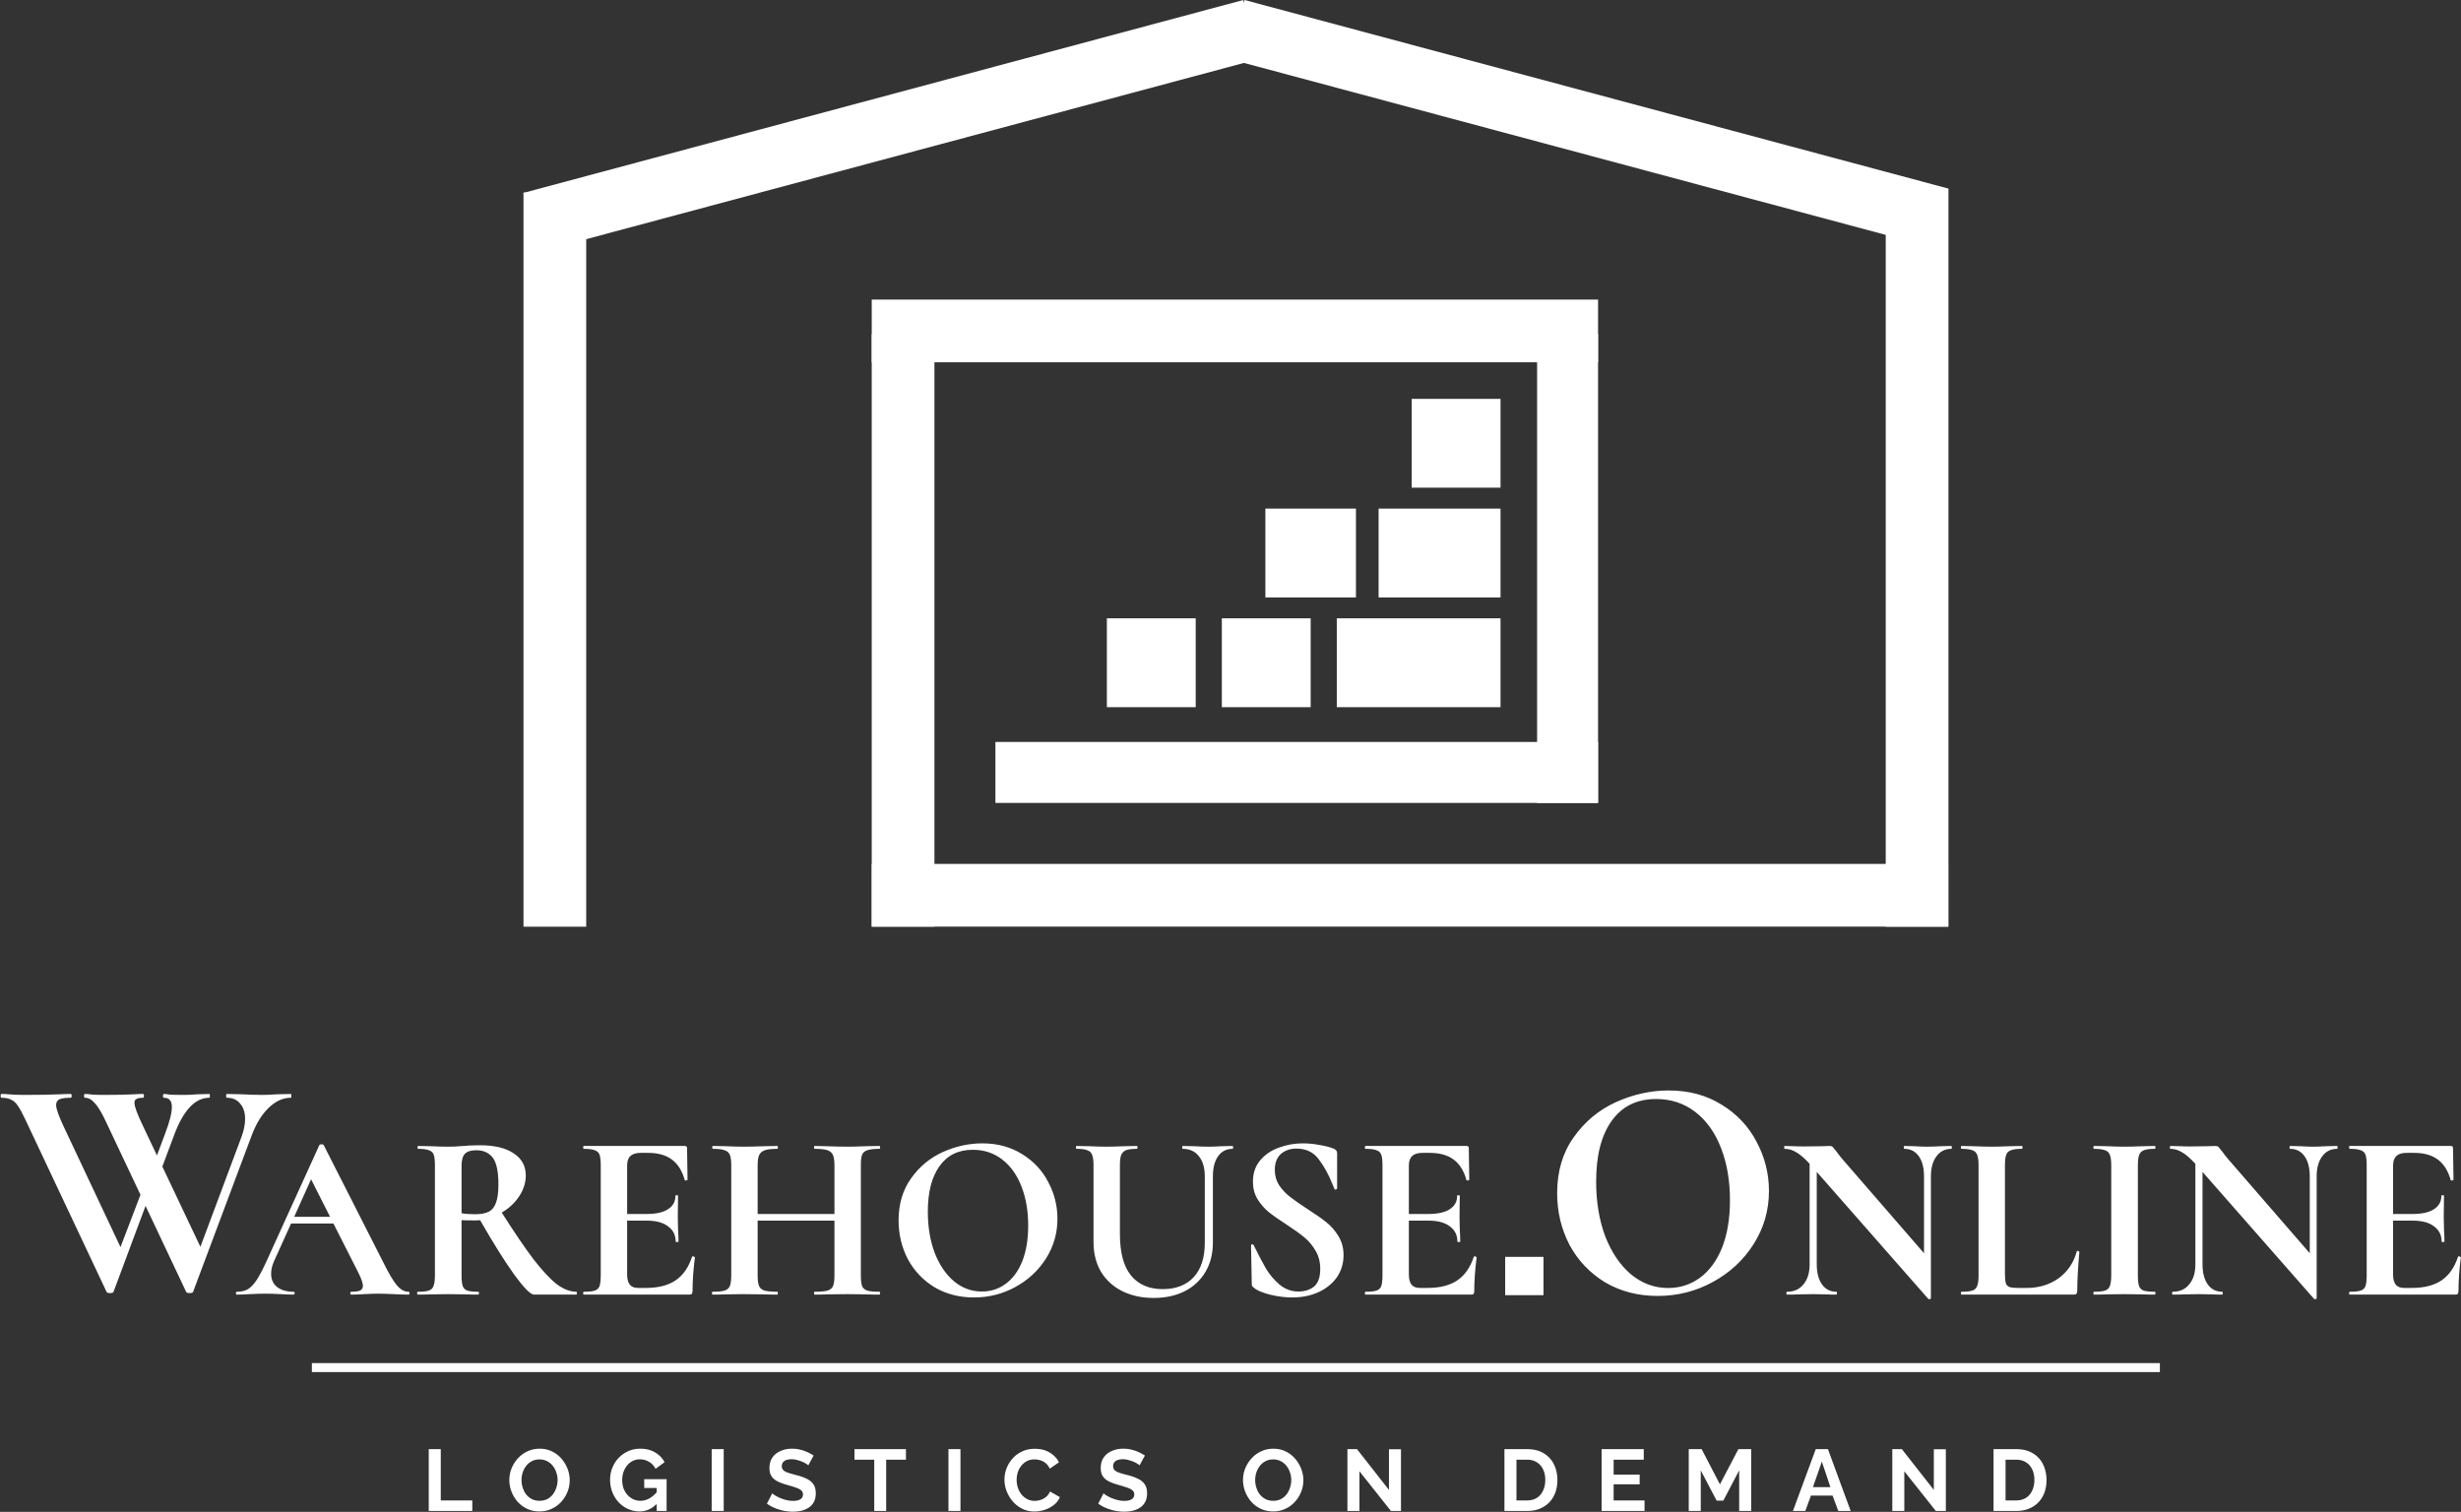
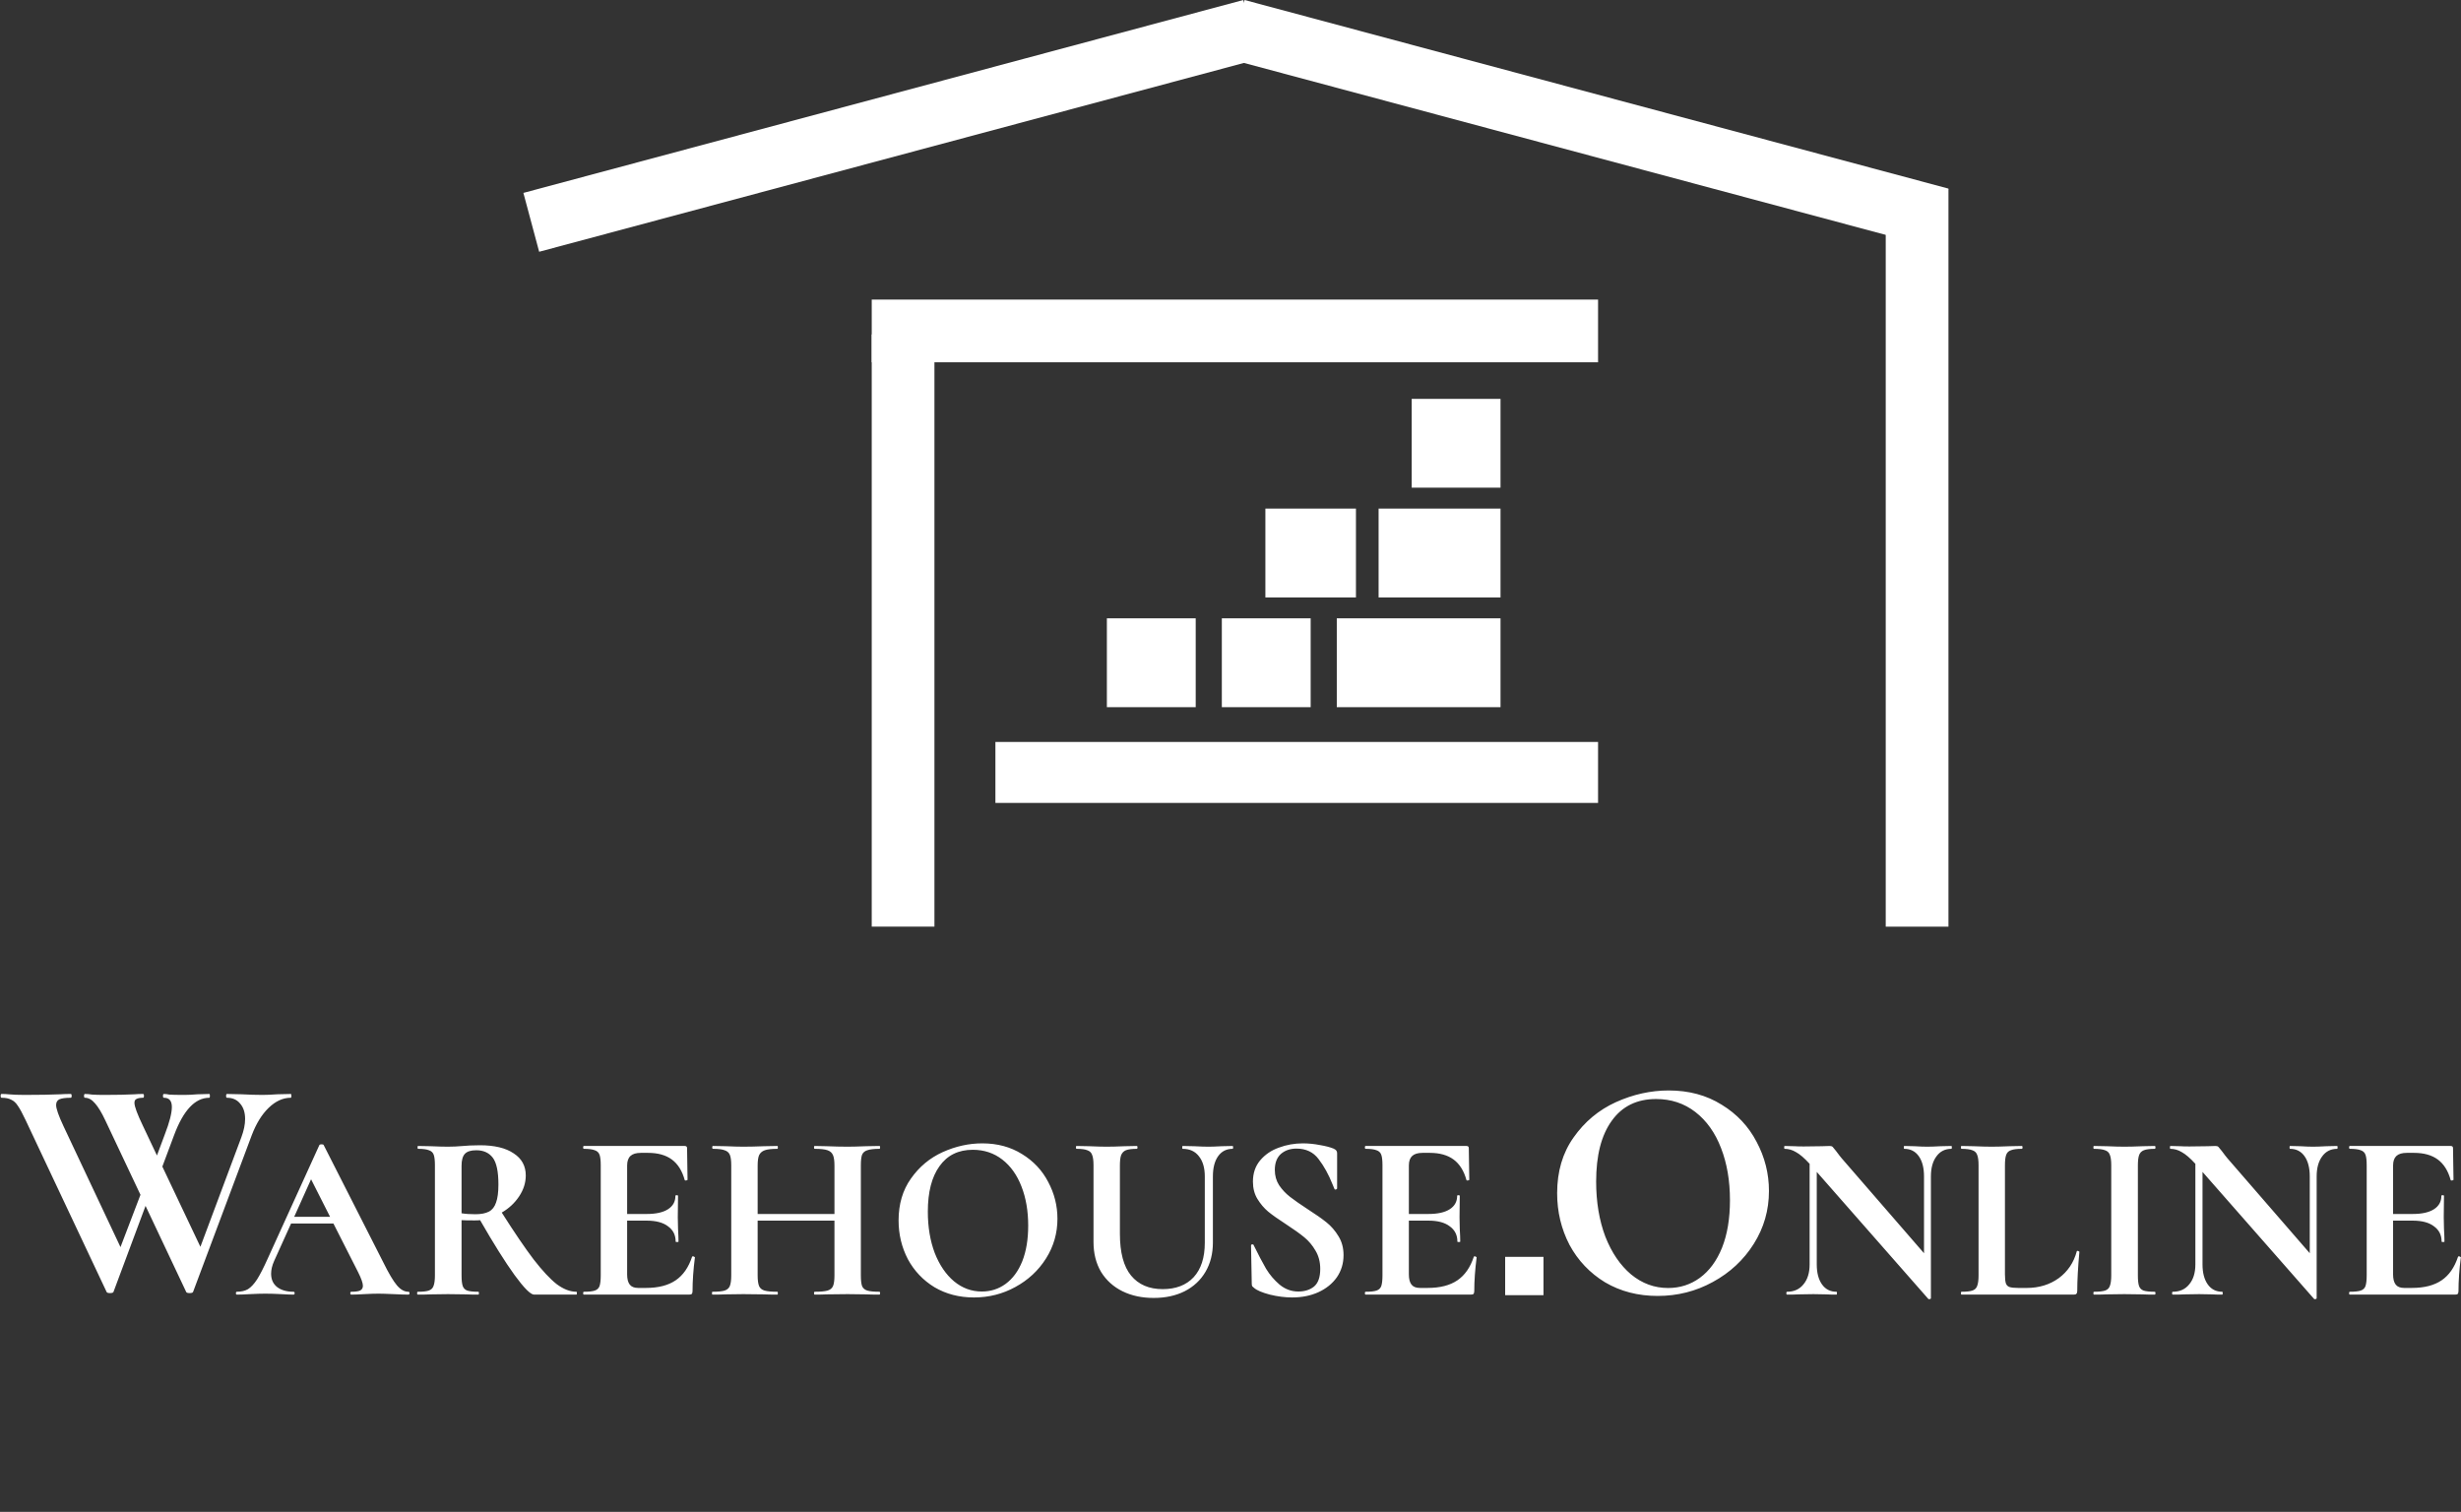
<svg xmlns="http://www.w3.org/2000/svg" width="2746" height="1687" fill="none">
  <rect width="100%" height="100%" fill="#333333" stroke="none" />
-   <path d="M478.407 1686v-68.99h13.41v57.23h35.178V1686h-48.588ZM601.952 1686.49c-5.053 0-9.653-.98-13.799-2.92a33.527 33.527 0 0 1-10.592-7.87 38.599 38.599 0 0 1-6.802-11.27c-1.62-4.21-2.43-8.52-2.43-12.93 0-4.6.843-8.97 2.527-13.12 1.749-4.21 4.114-7.93 7.094-11.17a33.325 33.325 0 0 1 10.689-7.78c4.146-1.94 8.681-2.91 13.605-2.91 4.988 0 9.523 1 13.604 3.01 4.146 2.01 7.677 4.7 10.592 8.07a38.472 38.472 0 0 1 6.803 11.27c1.619 4.15 2.429 8.42 2.429 12.83 0 4.53-.842 8.9-2.526 13.12a36.815 36.815 0 0 1-7.094 11.17c-2.98 3.24-6.543 5.8-10.69 7.68-4.081 1.88-8.551 2.82-13.41 2.82Zm-20.018-34.99c0 2.98.454 5.87 1.36 8.65.907 2.79 2.203 5.28 3.888 7.48a20.164 20.164 0 0 0 6.316 5.15c2.526 1.24 5.377 1.85 8.551 1.85 3.24 0 6.122-.65 8.649-1.94 2.527-1.36 4.632-3.15 6.316-5.35a24.712 24.712 0 0 0 3.79-7.48c.907-2.79 1.361-5.57 1.361-8.36 0-2.98-.486-5.83-1.458-8.55-.907-2.78-2.235-5.25-3.984-7.38-1.685-2.21-3.79-3.92-6.317-5.15-2.461-1.3-5.247-1.95-8.357-1.95-3.304 0-6.219.68-8.745 2.04a18.797 18.797 0 0 0-6.22 5.25c-1.684 2.2-2.98 4.66-3.887 7.39a28.063 28.063 0 0 0-1.263 8.35ZM713.496 1686.49c-4.47 0-8.713-.91-12.73-2.73a34.024 34.024 0 0 1-10.495-7.48c-2.98-3.24-5.312-6.99-6.997-11.27-1.684-4.28-2.526-8.91-2.526-13.9 0-4.73.842-9.16 2.526-13.31 1.685-4.21 4.049-7.9 7.094-11.08a33.525 33.525 0 0 1 10.69-7.48c4.081-1.81 8.519-2.72 13.313-2.72 6.478 0 12.017 1.39 16.617 4.18 4.664 2.72 8.162 6.35 10.495 10.88l-10.01 7.39c-1.749-3.44-4.211-6.06-7.385-7.87-3.11-1.82-6.511-2.73-10.203-2.73-2.916 0-5.572.62-7.969 1.85-2.397 1.23-4.47 2.92-6.219 5.05-1.749 2.14-3.11 4.6-4.081 7.39-.907 2.79-1.361 5.73-1.361 8.84 0 3.31.486 6.35 1.458 9.14 1.036 2.78 2.462 5.21 4.276 7.29a22.016 22.016 0 0 0 6.51 4.95c2.462 1.17 5.183 1.75 8.163 1.75 3.498 0 6.835-.91 10.009-2.72 3.239-1.81 6.252-4.47 9.037-7.97v13.22c-5.765 6.22-12.503 9.33-20.212 9.33Zm19.241-26.14h-13.896v-9.82h24.974V1686h-11.078v-25.65ZM794.114 1686v-68.99h13.41V1686h-13.41ZM901.894 1635.08c-.453-.45-1.295-1.07-2.526-1.85-1.166-.77-2.624-1.52-4.373-2.23a40.247 40.247 0 0 0-5.539-1.85 21.962 21.962 0 0 0-6.122-.87c-3.628 0-6.382.68-8.26 2.04-1.814 1.36-2.721 3.27-2.721 5.73 0 1.88.583 3.37 1.749 4.47 1.166 1.1 2.915 2.04 5.247 2.82 2.333.78 5.248 1.62 8.746 2.53 4.535 1.1 8.455 2.46 11.758 4.08 3.369 1.55 5.928 3.63 7.677 6.22 1.814 2.52 2.721 5.89 2.721 10.1 0 3.7-.68 6.87-2.04 9.53a17.085 17.085 0 0 1-5.637 6.31c-2.397 1.62-5.118 2.82-8.162 3.6-3.045.71-6.284 1.07-9.718 1.07-3.433 0-6.867-.36-10.3-1.07a56.846 56.846 0 0 1-9.912-3.01c-3.175-1.36-6.09-2.98-8.746-4.86l5.928-11.57c.583.59 1.619 1.36 3.109 2.34 1.49.9 3.304 1.84 5.442 2.81 2.138.91 4.47 1.69 6.997 2.34 2.526.64 5.085.97 7.676.97 3.628 0 6.382-.62 8.26-1.85 1.879-1.23 2.818-2.98 2.818-5.25 0-2.07-.745-3.69-2.235-4.85-1.49-1.17-3.563-2.18-6.219-3.02-2.656-.9-5.798-1.88-9.426-2.91-4.34-1.23-7.968-2.59-10.883-4.08-2.916-1.56-5.086-3.5-6.511-5.83-1.425-2.34-2.138-5.25-2.138-8.75 0-4.73 1.101-8.68 3.304-11.86 2.267-3.23 5.312-5.66 9.134-7.28 3.823-1.69 8.066-2.53 12.73-2.53 3.24 0 6.284.36 9.135 1.07 2.915.71 5.636 1.65 8.163 2.82 2.526 1.16 4.794 2.43 6.802 3.79l-5.928 10.88ZM1010.86 1628.76h-22.064V1686h-13.313v-57.24h-22.059v-11.75h57.436v11.75ZM1058.29 1686v-68.99h13.41V1686h-13.41ZM1120.79 1651.02c0-4.21.74-8.33 2.23-12.34 1.56-4.09 3.79-7.78 6.71-11.08 2.91-3.37 6.48-6.03 10.69-7.97 4.21-2.01 9-3.01 14.38-3.01 6.35 0 11.82 1.39 16.42 4.18 4.67 2.78 8.13 6.41 10.4 10.88l-10.3 7.09c-1.17-2.59-2.69-4.63-4.57-6.12-1.88-1.55-3.89-2.62-6.02-3.21-2.14-.64-4.25-.97-6.32-.97-3.37 0-6.32.68-8.84 2.04-2.46 1.36-4.54 3.14-6.22 5.35-1.69 2.2-2.95 4.66-3.79 7.38-.78 2.72-1.17 5.44-1.17 8.17 0 3.04.49 5.99 1.46 8.84.97 2.78 2.33 5.28 4.08 7.48 1.81 2.14 3.95 3.86 6.41 5.15 2.53 1.23 5.28 1.85 8.26 1.85 2.14 0 4.31-.36 6.52-1.07 2.2-.71 4.24-1.85 6.12-3.4 1.88-1.56 3.33-3.57 4.37-6.03l10.98 6.32c-1.36 3.43-3.59 6.35-6.7 8.74-3.05 2.4-6.48 4.22-10.3 5.45-3.83 1.23-7.62 1.84-11.37 1.84-4.93 0-9.43-1-13.51-3.01-4.08-2.07-7.61-4.79-10.59-8.16a41.195 41.195 0 0 1-6.9-11.47c-1.62-4.27-2.43-8.58-2.43-12.92ZM1271.56 1635.08c-.45-.45-1.3-1.07-2.53-1.85-1.16-.77-2.62-1.52-4.37-2.23-1.68-.71-3.53-1.33-5.54-1.85-2.01-.58-4.05-.87-6.12-.87-3.63 0-6.38.68-8.26 2.04-1.81 1.36-2.72 3.27-2.72 5.73 0 1.88.58 3.37 1.75 4.47 1.16 1.1 2.91 2.04 5.24 2.82 2.34.78 5.25 1.62 8.75 2.53 4.54 1.1 8.45 2.46 11.76 4.08 3.37 1.55 5.93 3.63 7.68 6.22 1.81 2.52 2.72 5.89 2.72 10.1 0 3.7-.68 6.87-2.04 9.53a17.058 17.058 0 0 1-5.64 6.31c-2.4 1.62-5.12 2.82-8.16 3.6-3.05.71-6.29 1.07-9.72 1.07-3.43 0-6.87-.36-10.3-1.07-3.43-.71-6.74-1.72-9.91-3.01-3.18-1.36-6.09-2.98-8.75-4.86l5.93-11.57c.58.59 1.62 1.36 3.11 2.34 1.49.9 3.3 1.84 5.44 2.81 2.14.91 4.47 1.69 7 2.34 2.52.64 5.08.97 7.67.97 3.63 0 6.38-.62 8.26-1.85s2.82-2.98 2.82-5.25c0-2.07-.74-3.69-2.23-4.85-1.49-1.17-3.57-2.18-6.22-3.02-2.66-.9-5.8-1.88-9.43-2.91-4.34-1.23-7.97-2.59-10.88-4.08-2.92-1.56-5.09-3.5-6.51-5.83-1.43-2.34-2.14-5.25-2.14-8.75 0-4.73 1.1-8.68 3.3-11.86 2.27-3.23 5.32-5.66 9.14-7.28 3.82-1.69 8.06-2.53 12.73-2.53 3.24 0 6.28.36 9.13 1.07 2.92.71 5.64 1.65 8.16 2.82 2.53 1.16 4.8 2.43 6.81 3.79l-5.93 10.88ZM1420.58 1686.49c-5.05 0-9.65-.98-13.8-2.92a33.53 33.53 0 0 1-10.59-7.87 38.507 38.507 0 0 1-6.8-11.27c-1.62-4.21-2.43-8.52-2.43-12.93 0-4.6.84-8.97 2.52-13.12 1.75-4.21 4.12-7.93 7.1-11.17 3.04-3.31 6.61-5.9 10.69-7.78 4.14-1.94 8.68-2.91 13.6-2.91 4.99 0 9.52 1 13.61 3.01 4.14 2.01 7.67 4.7 10.59 8.07 2.91 3.37 5.18 7.12 6.8 11.27 1.62 4.15 2.43 8.42 2.43 12.83 0 4.53-.84 8.9-2.53 13.12a36.803 36.803 0 0 1-7.09 11.17c-2.98 3.24-6.54 5.8-10.69 7.68-4.08 1.88-8.55 2.82-13.41 2.82Zm-20.02-34.99c0 2.98.46 5.87 1.36 8.65.91 2.79 2.2 5.28 3.89 7.48a20.1 20.1 0 0 0 6.32 5.15c2.52 1.24 5.37 1.85 8.55 1.85 3.24 0 6.12-.65 8.65-1.94 2.52-1.36 4.63-3.15 6.31-5.35 1.69-2.27 2.95-4.76 3.79-7.48.91-2.79 1.36-5.57 1.36-8.36 0-2.98-.48-5.83-1.46-8.55-.9-2.78-2.23-5.25-3.98-7.38-1.68-2.21-3.79-3.92-6.32-5.15-2.46-1.3-5.24-1.95-8.35-1.95-3.31 0-6.22.68-8.75 2.04-2.46 1.3-4.53 3.05-6.22 5.25-1.68 2.2-2.98 4.66-3.89 7.39-.84 2.72-1.26 5.5-1.26 8.35ZM1516.87 1641.69V1686h-13.41v-68.99h10.69l35.66 45.47v-45.38h13.41v68.9h-11.18l-35.17-44.31ZM1678.66 1686v-68.99h25.07c7.51 0 13.8 1.55 18.85 4.66 5.05 3.04 8.84 7.19 11.37 12.44 2.53 5.18 3.79 10.95 3.79 17.3 0 6.99-1.39 13.08-4.18 18.26-2.78 5.19-6.74 9.2-11.85 12.05-5.06 2.85-11.05 4.28-17.98 4.28h-25.07Zm45.57-34.59c0-4.47-.81-8.39-2.43-11.76-1.62-3.44-3.95-6.09-6.99-7.97-3.05-1.94-6.74-2.92-11.08-2.92h-11.66v45.48h11.66c4.4 0 8.13-.97 11.17-2.91 3.05-2.01 5.35-4.73 6.9-8.17 1.62-3.49 2.43-7.41 2.43-11.75ZM1834.99 1674.24V1686h-47.9v-68.99h47.03v11.75h-33.62v16.62h29.05v10.88h-29.05v17.98h34.49ZM1940.58 1686v-45.28l-17.68 33.72h-7.48l-17.69-33.72V1686h-13.41v-68.99h14.38l20.41 39.25 20.6-39.25h14.28V1686h-13.41ZM2026.02 1617.01h13.61l25.36 68.99h-13.8l-6.41-17.2h-24.1l-6.32 17.2h-13.8l25.46-68.99Zm16.33 42.36-9.52-28.47-9.92 28.47h19.44ZM2124.84 1641.69V1686h-13.41v-68.99h10.69l35.66 45.47v-45.38h13.41v68.9h-11.17l-35.18-44.31ZM2224.42 1686v-68.99h25.07c7.51 0 13.8 1.55 18.85 4.66 5.05 3.04 8.84 7.19 11.37 12.44 2.52 5.18 3.79 10.95 3.79 17.3 0 6.99-1.4 13.08-4.18 18.26-2.79 5.19-6.74 9.2-11.86 12.05-5.05 2.85-11.04 4.28-17.97 4.28h-25.07Zm45.57-34.59c0-4.47-.81-8.39-2.43-11.76-1.62-3.44-3.95-6.09-7-7.97-3.04-1.94-6.73-2.92-11.07-2.92h-11.66v45.48h11.66c4.4 0 8.13-.97 11.17-2.91 3.05-2.01 5.35-4.73 6.9-8.17 1.62-3.49 2.43-7.41 2.43-11.75ZM584.108 215h70v819h-70V215Z" fill="#fff" />
  <path d="m1387.31 0 17.6 65.69-803.308 215.245L584 215.246 1387.31 0Z" fill="#fff" />
-   <path d="m1388.71 0-17.6 65.69 785.41 210.451 17.6-65.69L1388.71 0Z" fill="#fff" />
+   <path d="m1388.71 0-17.6 65.69 785.41 210.451 17.6-65.69Z" fill="#fff" />
  <path d="M2104.11 211h70v823h-70V211Z" fill="#fff" />
-   <path d="M2173.78 963.98v69.97H972.686v-69.97H2173.78Z" fill="#fff" />
  <path d="M1042.65 1033.95h-69.964V373.154h69.964v660.796Z" fill="#fff" />
  <path d="M972.687 404.25v-69.966h810.443v69.966H972.687Z" fill="#fff" />
-   <path d="M1715.11 373.154h68.02v522.804h-68.02V373.154Z" fill="#fff" />
  <path d="M1783.13 827.936v68.022h-672.45v-68.022h672.45ZM1674.29 689.945H1491.6v99.119h182.69v-99.119ZM1462.45 689.945h-99.12v99.119h99.12v-99.119ZM1334.18 689.945h-99.12v99.119h99.12v-99.119ZM1674.29 567.505h-136.04v99.119h136.04v-99.119ZM1512.98 567.505h-101.06v99.119h101.06v-99.119ZM1674.29 445.063h-99.12v99.119h99.12v-99.119ZM455.62 1441.38c.884 0 1.326.53 1.326 1.6 0 1.06-.442 1.59-1.326 1.59-3.538 0-9.023-.18-16.453-.53-7.783-.36-13.356-.53-16.717-.53-4.423 0-9.818.17-16.187.53-6.015.35-10.791.53-14.329.53-.708 0-1.062-.53-1.062-1.59 0-1.07.354-1.6 1.062-1.6 4.599 0 7.872-.44 9.818-1.32 2.123-1.06 3.184-2.83 3.184-5.31 0-3.01-1.769-8.05-5.307-15.13l-27.597-54.39h-47.234l-18.84 41.66c-2.3 5.13-3.45 9.9-3.45 14.33 0 6.37 2.212 11.32 6.634 14.86 4.6 3.53 10.703 5.3 18.31 5.3.884 0 1.327.53 1.327 1.6 0 1.06-.443 1.59-1.327 1.59-3.184 0-7.784-.18-13.799-.53-6.722-.36-12.56-.53-17.513-.53-4.777 0-10.526.17-17.249.53-6.014.35-10.879.53-14.594.53-.708 0-1.062-.53-1.062-1.59 0-1.07.354-1.6 1.062-1.6 4.953 0 9.11-.97 12.472-2.92 3.361-2.12 6.722-5.74 10.083-10.87 3.361-5.31 7.342-13.1 11.941-23.36l57.583-126.57c.354-.53 1.15-.8 2.388-.8 1.415 0 2.211.27 2.388.8l66.34 130.55c6.191 12.56 11.322 21.23 15.39 26.01 4.069 4.78 8.315 7.16 12.738 7.16Zm-127.372-83.58h40.069l-21.229-41.93-18.84 41.93ZM643.18 1441.38c.354 0 .53.53.53 1.6 0 1.06-.176 1.59-.53 1.59h-47.234c-3.892 0-11.145-7.25-21.759-21.76-10.615-14.68-23.44-35.12-38.477-61.3-1.415.18-3.45.27-6.103.27-6.9 0-11.764-.09-14.595-.27v61.56c0 5.49.442 9.47 1.327 11.95.884 2.47 2.565 4.15 5.042 5.04 2.653.88 6.81 1.32 12.471 1.32.354 0 .531.53.531 1.6 0 1.06-.177 1.59-.531 1.59-5.837 0-10.437-.09-13.798-.27l-20.167-.26-19.371.26c-3.539.18-8.315.27-14.33.27-.53 0-.796-.53-.796-1.59 0-1.07.266-1.6.796-1.6 5.661 0 9.73-.44 12.207-1.32 2.653-.89 4.422-2.57 5.307-5.04 1.061-2.66 1.592-6.64 1.592-11.95v-122.86c0-5.3-.442-9.2-1.327-11.67-.884-2.48-2.653-4.16-5.307-5.04-2.654-1.07-6.722-1.6-12.206-1.6-.354 0-.531-.53-.531-1.59s.177-1.59.531-1.59l14.064.27c8.137.35 14.594.53 19.371.53 5.13 0 10.791-.27 16.983-.8 1.946-.18 4.422-.35 7.43-.53 3.184-.18 6.899-.27 11.145-.27 16.275 0 28.835 3.01 37.68 9.03 9.023 5.83 13.534 14.06 13.534 24.67 0 8.14-2.477 15.93-7.43 23.36-4.954 7.43-11.411 13.44-19.372 18.04 14.153 22.29 26.006 39.72 35.558 52.28 9.73 12.56 18.31 21.75 25.74 27.59 7.607 5.66 14.949 8.49 22.025 8.49Zm-128.168-87.56c4.246.7 9.376 1.06 15.391 1.06 6.368 0 11.41-.98 15.125-2.92 3.715-1.95 6.369-5.31 7.961-10.09 1.769-4.77 2.653-11.49 2.653-20.16 0-14.51-2.122-24.5-6.368-29.99-4.246-5.48-10.349-8.22-18.31-8.22-6.015 0-10.26 1.32-12.737 3.98-2.477 2.65-3.715 7.07-3.715 13.26v53.08ZM772.208 1402.38c0-.36.354-.53 1.061-.53.531 0 .973.17 1.327.53.531.17.796.35.796.53-1.769 13.8-2.653 26.36-2.653 37.68 0 1.41-.266 2.47-.797 3.18-.53.53-1.592.8-3.184.8H651.47c-.531 0-.796-.53-.796-1.59 0-1.07.265-1.6.796-1.6 5.661 0 9.73-.44 12.207-1.32 2.653-.89 4.422-2.57 5.307-5.04.884-2.66 1.327-6.64 1.327-11.95v-122.86c0-5.3-.443-9.2-1.327-11.67-.885-2.48-2.654-4.16-5.307-5.04-2.654-1.07-6.723-1.6-12.207-1.6-.531 0-.796-.53-.796-1.59s.265-1.59.796-1.59h112.512c1.769 0 2.653.8 2.653 2.39l.531 35.29c0 .35-.531.62-1.592.8-.885.17-1.415 0-1.592-.53-2.831-10.26-7.607-17.87-14.33-22.82-6.722-4.96-15.567-7.43-26.535-7.43h-7.961c-5.307 0-9.199 1.14-11.676 3.44-2.476 2.3-3.715 5.84-3.715 10.62v54.13h22.025c10.26 0 18.133-1.77 23.617-5.31 5.484-3.53 8.226-8.49 8.226-14.86 0-.53.442-.79 1.327-.79 1.061 0 1.592.26 1.592.79l-.266 23.89.266 12.73c.354 6.02.53 10.8.53 14.33 0 .36-.53.53-1.592.53-1.061 0-1.592-.17-1.592-.53 0-7.25-2.83-12.91-8.491-16.98-5.484-4.25-13.445-6.37-23.882-6.37h-21.76v59.97c0 5.13.973 8.94 2.919 11.41 1.946 2.48 5.042 3.72 9.288 3.72h8.756c13.799 0 24.856-2.83 33.17-8.49 8.315-5.66 14.418-14.42 18.31-26.27ZM981.245 1441.38c.531 0 .796.53.796 1.6 0 1.06-.265 1.59-.796 1.59-6.191 0-11.145-.09-14.86-.27l-20.432-.26-23.882.26c-3.185.18-7.519.27-13.003.27-.531 0-.796-.53-.796-1.59 0-1.07.265-1.6.796-1.6 6.546 0 11.322-.44 14.329-1.32 3.008-.89 5.042-2.57 6.104-5.04 1.061-2.48 1.592-6.46 1.592-11.95v-61.03h-85.711v61.03c0 5.31.531 9.29 1.592 11.95 1.062 2.47 3.096 4.15 6.104 5.04 3.007.88 7.784 1.32 14.329 1.32.354 0 .531.53.531 1.6 0 1.06-.177 1.59-.531 1.59-6.192 0-11.145-.09-14.86-.27l-23.086-.26-19.902.26c-3.538.18-8.403.27-14.595.27-.353 0-.53-.53-.53-1.59 0-1.07.177-1.6.53-1.6 6.192 0 10.703-.44 13.534-1.32 2.83-.89 4.776-2.57 5.837-5.04 1.062-2.66 1.593-6.64 1.593-11.95v-122.86c0-5.3-.531-9.2-1.593-11.67-1.061-2.48-3.007-4.16-5.837-5.04-2.654-1.07-6.988-1.6-13.003-1.6-.531 0-.796-.53-.796-1.59s.265-1.59.796-1.59l14.329.27c8.138.35 14.683.53 19.637.53 6.722 0 14.506-.18 23.351-.53l14.595-.27c.354 0 .531.53.531 1.59s-.177 1.59-.531 1.59c-6.369 0-11.057.53-14.064 1.6-3.007 1.06-5.13 2.92-6.369 5.57-1.061 2.48-1.592 6.37-1.592 11.67v53.87h85.711v-53.87c0-5.3-.531-9.19-1.592-11.67-1.062-2.65-3.096-4.51-6.104-5.57-3.007-1.07-7.783-1.6-14.329-1.6-.531 0-.796-.53-.796-1.59s.265-1.59.796-1.59l13.003.27c8.845.35 16.806.53 23.882.53 4.776 0 11.587-.18 20.432-.53l14.86-.27c.531 0 .796.53.796 1.59s-.265 1.59-.796 1.59c-6.014 0-10.525.53-13.533 1.6-2.83.88-4.776 2.56-5.838 5.04-.884 2.47-1.327 6.37-1.327 11.67v122.86c0 5.31.443 9.29 1.327 11.95 1.062 2.47 3.008 4.15 5.838 5.04 2.831.88 7.342 1.32 13.533 1.32ZM1086.77 1447.75c-16.45 0-31.13-3.8-44.05-11.41-12.74-7.78-22.64-18.22-29.72-31.31-6.9-13.27-10.35-27.69-10.35-43.25 0-18.22 4.6-33.79 13.8-46.71 9.2-13.09 20.96-22.91 35.29-29.45 14.51-6.55 29.28-9.82 44.32-9.82 16.8 0 31.58 3.98 44.31 11.94 12.74 7.79 22.47 18.13 29.19 31.05 6.9 12.91 10.35 26.62 10.35 41.13 0 16.1-4.24 30.87-12.74 44.31-8.49 13.45-19.9 24.06-34.23 31.85-14.15 7.78-29.54 11.67-46.17 11.67Zm8.76-6.63c9.9 0 18.75-2.83 26.53-8.49 7.96-5.84 14.16-14.24 18.58-25.21 4.42-11.15 6.63-24.41 6.63-39.81 0-16.27-2.47-30.78-7.43-43.51-4.95-12.92-12.12-23-21.49-30.25-9.38-7.26-20.35-10.88-32.91-10.88-16.09 0-28.48 6.1-37.15 18.31-8.66 12.02-13 28.92-13 50.68 0 17.16 2.57 32.55 7.7 46.17 5.3 13.45 12.47 23.97 21.49 31.58 9.2 7.61 19.55 11.41 31.05 11.41ZM1344.33 1312.69c0-9.56-2.21-17.08-6.63-22.56-4.25-5.48-10.26-8.23-18.04-8.23-.36 0-.54-.53-.54-1.59s.18-1.59.54-1.59l12.73.27c6.72.35 12.12.53 16.19.53 3.36 0 8.23-.18 14.59-.53l12.21-.27c.35 0 .53.53.53 1.59s-.18 1.59-.53 1.59c-6.9 0-12.29 2.75-16.19 8.23-3.89 5.48-5.83 13-5.83 22.56v73.76c0 12.39-2.75 23.27-8.23 32.64-5.48 9.38-13.27 16.63-23.35 21.76-9.91 4.96-21.41 7.43-34.5 7.43s-24.68-2.47-34.76-7.43c-10.08-4.95-18.04-12.11-23.88-21.49-5.66-9.55-8.49-20.7-8.49-33.44v-85.71c0-5.3-.53-9.2-1.6-11.67-.88-2.48-2.65-4.16-5.3-5.04-2.48-1.07-6.46-1.6-11.94-1.6-.54 0-.8-.53-.8-1.59s.26-1.59.8-1.59l14.06.27c8.14.35 14.59.53 19.37.53 5.31 0 12.03-.18 20.17-.53l13.53-.27c.53 0 .8.53.8 1.59s-.27 1.59-.8 1.59c-5.48 0-9.55.53-12.21 1.6-2.47 1.06-4.24 2.92-5.3 5.57-.89 2.48-1.33 6.37-1.33 11.67v75.9c0 21.05 4.16 36.62 12.47 46.7 8.32 10.08 20.08 15.12 35.29 15.12 14.69 0 26.19-4.42 34.5-13.26 8.32-9.03 12.47-21.85 12.47-38.48v-74.03ZM1422.46 1305.52c0 6.37 1.59 12.03 4.77 16.98 3.36 4.96 7.43 9.29 12.21 13.01 4.78 3.71 11.23 8.22 19.37 13.53 8.85 5.66 15.92 10.61 21.23 14.86 5.31 4.25 9.82 9.46 13.53 15.66 3.72 6.01 5.57 13 5.57 20.96 0 9.2-2.47 17.42-7.43 24.68-4.95 7.07-11.85 12.65-20.69 16.71-8.67 3.9-18.4 5.84-29.19 5.84-7.96 0-16.28-1.06-24.95-3.18-8.66-2.3-14.5-4.78-17.51-7.43-.88-.71-1.59-1.33-2.12-1.86-.36-.71-.53-1.77-.53-3.18l-.8-42.2v-.26c0-.71.44-1.06 1.33-1.06.88-.18 1.41.09 1.59.79 5.31 10.8 9.91 19.55 13.8 26.27 4.07 6.73 9.11 12.65 15.12 17.78 6.19 5.13 13.18 7.7 20.97 7.7 7.07 0 12.91-1.86 17.51-5.57 4.6-3.9 6.9-10.44 6.9-19.64 0-7.78-1.77-14.6-5.31-20.43-3.36-5.84-7.52-10.79-12.47-14.86-4.95-4.07-11.76-8.94-20.43-14.6-8.49-5.48-15.13-10.17-19.9-14.06-4.6-3.89-8.58-8.58-11.94-14.07-3.37-5.48-5.05-11.94-5.05-19.37 0-9.37 2.66-17.24 7.96-23.61 5.49-6.55 12.48-11.33 20.97-14.33 8.49-3.19 17.42-4.78 26.8-4.78 6.19 0 12.47.62 18.84 1.86 6.37 1.06 11.5 2.39 15.39 3.98 1.59.71 2.65 1.5 3.18 2.39.53.7.8 1.68.8 2.92v39c0 .53-.44.98-1.33 1.33-.88.18-1.41 0-1.59-.53l-2.12-5.04c-4.42-11.15-9.64-20.61-15.66-28.4-5.84-7.78-14.06-11.67-24.68-11.67-7.07 0-12.91 2.03-17.51 6.1-4.42 4.07-6.63 10-6.63 17.78ZM1644.47 1402.38c0-.36.35-.53 1.06-.53.53 0 .97.17 1.33.53.53.17.79.35.79.53-1.77 13.8-2.65 26.36-2.65 37.68 0 1.41-.27 2.47-.8 3.18-.53.53-1.59.8-3.18.8h-117.29c-.53 0-.8-.53-.8-1.59 0-1.07.27-1.6.8-1.6 5.66 0 9.73-.44 12.21-1.32 2.65-.89 4.42-2.57 5.3-5.04.89-2.66 1.33-6.64 1.33-11.95v-122.86c0-5.3-.44-9.2-1.33-11.67-.88-2.48-2.65-4.16-5.3-5.04-2.66-1.07-6.73-1.6-12.21-1.6-.53 0-.8-.53-.8-1.59s.27-1.59.8-1.59h112.51c1.77 0 2.65.8 2.65 2.39l.54 35.29c0 .35-.54.62-1.6.8-.88.17-1.41 0-1.59-.53-2.83-10.26-7.61-17.87-14.33-22.82-6.72-4.96-15.57-7.43-26.53-7.43h-7.96c-5.31 0-9.2 1.14-11.68 3.44-2.48 2.3-3.72 5.84-3.72 10.62v54.13h22.03c10.26 0 18.13-1.77 23.62-5.31 5.48-3.53 8.22-8.49 8.22-14.86 0-.53.44-.79 1.33-.79 1.06 0 1.59.26 1.59.79l-.26 23.89.26 12.73c.35 6.02.53 10.8.53 14.33 0 .36-.53.53-1.59.53s-1.59-.17-1.59-.53c0-7.25-2.83-12.91-8.49-16.98-5.49-4.25-13.45-6.37-23.89-6.37h-21.76v59.97c0 5.13.98 8.94 2.92 11.41 1.95 2.48 5.05 3.72 9.29 3.72h8.76c13.8 0 24.85-2.83 33.17-8.49 8.31-5.66 14.42-14.42 18.31-26.27ZM324.444 1220.67c.472 0 .708.71.708 2.12 0 1.42-.236 2.12-.708 2.12-8.727 0-16.983 3.78-24.766 11.33-7.548 7.31-13.799 17.45-18.752 30.42l-65.455 174.79c-.236.94-1.533 1.41-3.892 1.41s-3.656-.47-3.892-1.41l-45.288-95.89-35.735 95.89c-.235.94-1.533 1.41-3.892 1.41-2.358 0-3.656-.47-3.891-1.41l-90.222-191.41c-3.538-7.55-6.486-12.98-8.845-16.28-2.123-3.3-4.6-5.54-7.43-6.72-2.595-1.42-6.133-2.13-10.615-2.13-.707 0-1.061-.7-1.061-2.12 0-1.41.354-2.12 1.061-2.12 3.539 0 6.015.12 7.43.35 4.718.47 10.85.71 18.399.71 15.803 0 29.13-.24 39.98-.71 3.066-.23 6.84-.35 11.322-.35.708 0 1.061.71 1.061 2.12 0 1.42-.353 2.12-1.061 2.12-5.897 0-10.143.59-12.737 1.77-2.359 1.18-3.538 3.31-3.538 6.37 0 4.01 2.712 11.8 8.137 23.35l63.686 135.16 22.29-58.38-39.273-83.14c-4.009-8.5-7.783-14.75-11.322-18.76-3.538-4.24-7.312-6.37-11.322-6.37-.707 0-1.06-.7-1.06-2.12 0-1.41.353-2.12 1.06-2.12 2.36 0 5.072.23 8.138.71 3.302.23 7.902.35 13.799.35 13.445 0 24.649-.24 33.612-.71 2.358-.23 5.425-.35 9.199-.35.707 0 1.061.71 1.061 2.12 0 1.42-.354 2.12-1.061 2.12-3.302 0-5.779.48-7.43 1.42-1.416.71-2.123 2.12-2.123 4.25 0 4.01 3.184 12.61 9.553 25.82l15.567 32.91 8.846-23.71c5.189-13.44 7.783-23.58 7.783-30.42 0-6.85-2.948-10.27-8.845-10.27-.707 0-1.061-.7-1.061-2.12 0-1.41.354-2.12 1.061-2.12 1.887 0 3.892.23 6.015.71 2.359.23 8.02.35 16.983.35 4.01 0 8.845-.24 14.506-.71l13.091-.35c.472 0 .708.71.708 2.12 0 1.42-.236 2.12-.708 2.12-15.803 0-28.894 13.92-39.273 41.75l-13.091 35.03 42.457 89.52 45.642-122.07c2.83-7.55 4.246-14.39 4.246-20.52 0-7.31-1.887-13.09-5.661-17.34-3.538-4.24-8.374-6.37-14.507-6.37-.707 0-1.061-.7-1.061-2.12 0-1.41.354-2.12 1.061-2.12l16.276.35c8.491.47 16.275.71 23.351.71 4.718 0 10.143-.24 16.275-.71l15.214-.35ZM1849.63 1446.05c-21.94 0-41.52-5.07-58.74-15.22-16.98-10.38-30.19-24.29-39.62-41.75-9.2-17.69-13.8-36.91-13.8-57.67 0-24.29 6.13-45.05 18.4-62.27 12.26-17.45 27.95-30.54 47.05-39.27 19.35-8.73 39.04-13.09 59.09-13.09 22.41 0 42.1 5.3 59.09 15.92 16.98 10.38 29.95 24.18 38.92 41.39 9.19 17.22 13.79 35.5 13.79 54.85 0 21.46-5.66 41.16-16.98 59.08-11.32 17.93-26.53 32.08-45.64 42.46-18.87 10.38-39.39 15.57-61.56 15.57Zm11.67-8.85c13.21 0 25-3.77 35.38-11.32 10.62-7.78 18.87-18.99 24.77-33.61 5.9-14.86 8.85-32.55 8.85-53.07 0-21.7-3.31-41.05-9.91-58.03-6.61-17.22-16.16-30.66-28.66-40.33-12.5-9.67-27.13-14.51-43.87-14.51-21.47 0-37.98 8.14-49.54 24.41-11.55 16.04-17.33 38.57-17.33 67.58 0 22.88 3.42 43.4 10.26 61.56 7.07 17.93 16.63 31.96 28.66 42.11 12.26 10.14 26.06 15.21 41.39 15.21ZM2177.34 1278.72c.36 0 .53.53.53 1.59s-.17 1.59-.53 1.59c-7.07 0-12.65 2.83-16.71 8.5-4.07 5.48-6.11 12.91-6.11 22.29v135.86c0 .53-.44.88-1.32 1.06-.71.18-1.24.09-1.6-.27l-124.45-141.7v103.23c0 9.37 1.95 16.8 5.84 22.29 3.89 5.48 9.29 8.22 16.19 8.22.35 0 .53.53.53 1.6 0 1.06-.18 1.59-.53 1.59-4.96 0-8.76-.09-11.41-.27l-14.33-.26-16.46.26c-3 .18-7.34.27-13 .27-.53 0-.79-.53-.79-1.59 0-1.07.26-1.6.79-1.6 7.78 0 13.89-2.74 18.31-8.22 4.6-5.49 6.9-12.92 6.9-22.29v-112.25c-5.84-6.37-10.88-10.7-15.13-13-4.06-2.48-8.31-3.72-12.73-3.72-.36 0-.53-.53-.53-1.59s.17-1.59.53-1.59l11.14.27c2.3.17 5.66.26 10.09.26l20.16-.26c2.48-.18 5.49-.27 9.03-.27 1.41 0 2.47.35 3.18 1.06.71.71 1.95 2.21 3.71 4.51 3.01 4.07 5.14 6.81 6.37 8.23l91.82 105.88v-85.71c0-9.56-1.95-17.08-5.84-22.56-3.89-5.48-9.29-8.23-16.19-8.23-.35 0-.53-.53-.53-1.59s.18-1.59.53-1.59l11.41.27c5.66.35 10.44.53 14.33.53 3.54 0 8.49-.18 14.86-.53l11.94-.27ZM2237.14 1422.01c0 4.6.36 7.96 1.06 10.09.71 1.94 2.04 3.27 3.98 3.98 2.13.7 5.49 1.06 10.09 1.06h9.02c13.8 0 25.74-3.63 35.82-10.88 10.09-7.43 16.81-17.43 20.17-29.99 0-.35.35-.53 1.06-.53.36 0 .71.18 1.06.53.53.18.8.36.8.53-1.59 17.52-2.39 32.11-2.39 43.79 0 1.41-.35 2.47-1.06 3.18-.53.53-1.5.8-2.92.8h-125.25c-.35 0-.53-.53-.53-1.59 0-1.07.18-1.6.53-1.6 5.66 0 9.73-.44 12.21-1.32 2.65-.89 4.42-2.57 5.31-5.04 1.06-2.66 1.59-6.64 1.59-11.95v-122.86c0-5.3-.53-9.2-1.59-11.67-.89-2.48-2.66-4.16-5.31-5.04-2.66-1.07-6.72-1.6-12.21-1.6-.35 0-.53-.53-.53-1.59s.18-1.59.53-1.59l13.53.27c8.14.35 14.86.53 20.17.53 5.31 0 12.03-.18 20.17-.53l13.53-.27c.53 0 .8.53.8 1.59s-.27 1.59-.8 1.59c-5.48 0-9.55.53-12.2 1.6-2.66.88-4.43 2.65-5.31 5.3-.89 2.48-1.33 6.37-1.33 11.68v121.53ZM2385.46 1423.07c0 5.49.44 9.47 1.32 11.95.89 2.47 2.57 4.15 5.04 5.04 2.66.88 6.82 1.32 12.48 1.32.53 0 .79.53.79 1.6 0 1.06-.26 1.59-.79 1.59-5.84 0-10.44-.09-13.8-.27l-20.17-.26-19.64.26c-3.53.18-8.31.27-14.32.27-.36 0-.54-.53-.54-1.59 0-1.07.18-1.6.54-1.6 5.66 0 9.81-.44 12.47-1.32 2.65-.89 4.42-2.57 5.3-5.04 1.07-2.66 1.6-6.64 1.6-11.95v-122.86c0-5.3-.53-9.2-1.6-11.67-.88-2.48-2.65-4.16-5.3-5.04-2.66-1.07-6.81-1.6-12.47-1.6-.36 0-.54-.53-.54-1.59s.18-1.59.54-1.59l14.32.27c8.14.35 14.69.53 19.64.53 5.48 0 12.3-.18 20.43-.53l13.54-.27c.53 0 .79.53.79 1.59s-.26 1.59-.79 1.59c-5.49 0-9.56.53-12.21 1.6-2.65 1.06-4.42 2.92-5.31 5.57-.88 2.48-1.32 6.37-1.32 11.67v122.33ZM2607.77 1278.72c.36 0 .53.53.53 1.59s-.17 1.59-.53 1.59c-7.07 0-12.65 2.83-16.72 8.5-4.06 5.48-6.1 12.91-6.1 22.29v135.86c0 .53-.44.88-1.33 1.06-.7.18-1.23.09-1.59-.27l-124.45-141.7v103.23c0 9.37 1.95 16.8 5.84 22.29 3.89 5.48 9.28 8.22 16.18 8.22.36 0 .53.53.53 1.6 0 1.06-.17 1.59-.53 1.59-4.95 0-8.75-.09-11.41-.27l-14.33-.26-16.45.26c-3.01.18-7.34.27-13 .27-.53 0-.8-.53-.8-1.59 0-1.07.27-1.6.8-1.6 7.78 0 13.89-2.74 18.31-8.22 4.6-5.49 6.9-12.92 6.9-22.29v-112.25c-5.84-6.37-10.88-10.7-15.13-13-4.07-2.48-8.31-3.72-12.73-3.72-.36 0-.53-.53-.53-1.59s.17-1.59.53-1.59l11.14.27c2.3.17 5.66.26 10.08.26l20.17-.26c2.48-.18 5.49-.27 9.02-.27 1.42 0 2.48.35 3.19 1.06.71.71 1.94 2.21 3.71 4.51 3.01 4.07 5.13 6.81 6.37 8.23l91.82 105.88v-85.71c0-9.56-1.95-17.08-5.84-22.56-3.89-5.48-9.29-8.23-16.19-8.23-.35 0-.53-.53-.53-1.59s.18-1.59.53-1.59l11.41.27c5.66.35 10.44.53 14.33.53 3.54 0 8.49-.18 14.86-.53l11.94-.27ZM2742.67 1402.38c0-.36.35-.53 1.06-.53.53 0 .97.17 1.33.53.53.17.79.35.79.53-1.77 13.8-2.65 26.36-2.65 37.68 0 1.41-.27 2.47-.8 3.18-.53.53-1.59.8-3.18.8h-117.29c-.53 0-.8-.53-.8-1.59 0-1.07.27-1.6.8-1.6 5.66 0 9.73-.44 12.21-1.32 2.65-.89 4.42-2.57 5.3-5.04.89-2.66 1.33-6.64 1.33-11.95v-122.86c0-5.3-.44-9.2-1.33-11.67-.88-2.48-2.65-4.16-5.3-5.04-2.66-1.07-6.73-1.6-12.21-1.6-.53 0-.8-.53-.8-1.59s.27-1.59.8-1.59h112.51c1.77 0 2.65.8 2.65 2.39l.54 35.29c0 .35-.54.62-1.6.8-.88.17-1.41 0-1.59-.53-2.83-10.26-7.61-17.87-14.33-22.82-6.72-4.96-15.57-7.43-26.53-7.43h-7.96c-5.31 0-9.2 1.14-11.68 3.44-2.48 2.3-3.72 5.84-3.72 10.62v54.13h22.03c10.26 0 18.13-1.77 23.62-5.31 5.48-3.53 8.22-8.49 8.22-14.86 0-.53.44-.79 1.33-.79 1.06 0 1.59.26 1.59.79l-.26 23.89.26 12.73c.35 6.02.53 10.8.53 14.33 0 .36-.53.53-1.59.53s-1.59-.17-1.59-.53c0-7.25-2.83-12.91-8.49-16.98-5.49-4.25-13.45-6.37-23.89-6.37h-21.76v59.97c0 5.13.98 8.94 2.92 11.41 1.95 2.48 5.05 3.72 9.29 3.72h8.76c13.8 0 24.85-2.83 33.17-8.49 8.31-5.66 14.42-14.42 18.31-26.27ZM1679.47 1402.44h42.76v42.76h-42.76v-42.76Z" fill="#fff" />
-   <path fill-rule="evenodd" clip-rule="evenodd" d="M2410 1531H348v-10h2062v10Z" fill="#fff" />
</svg>